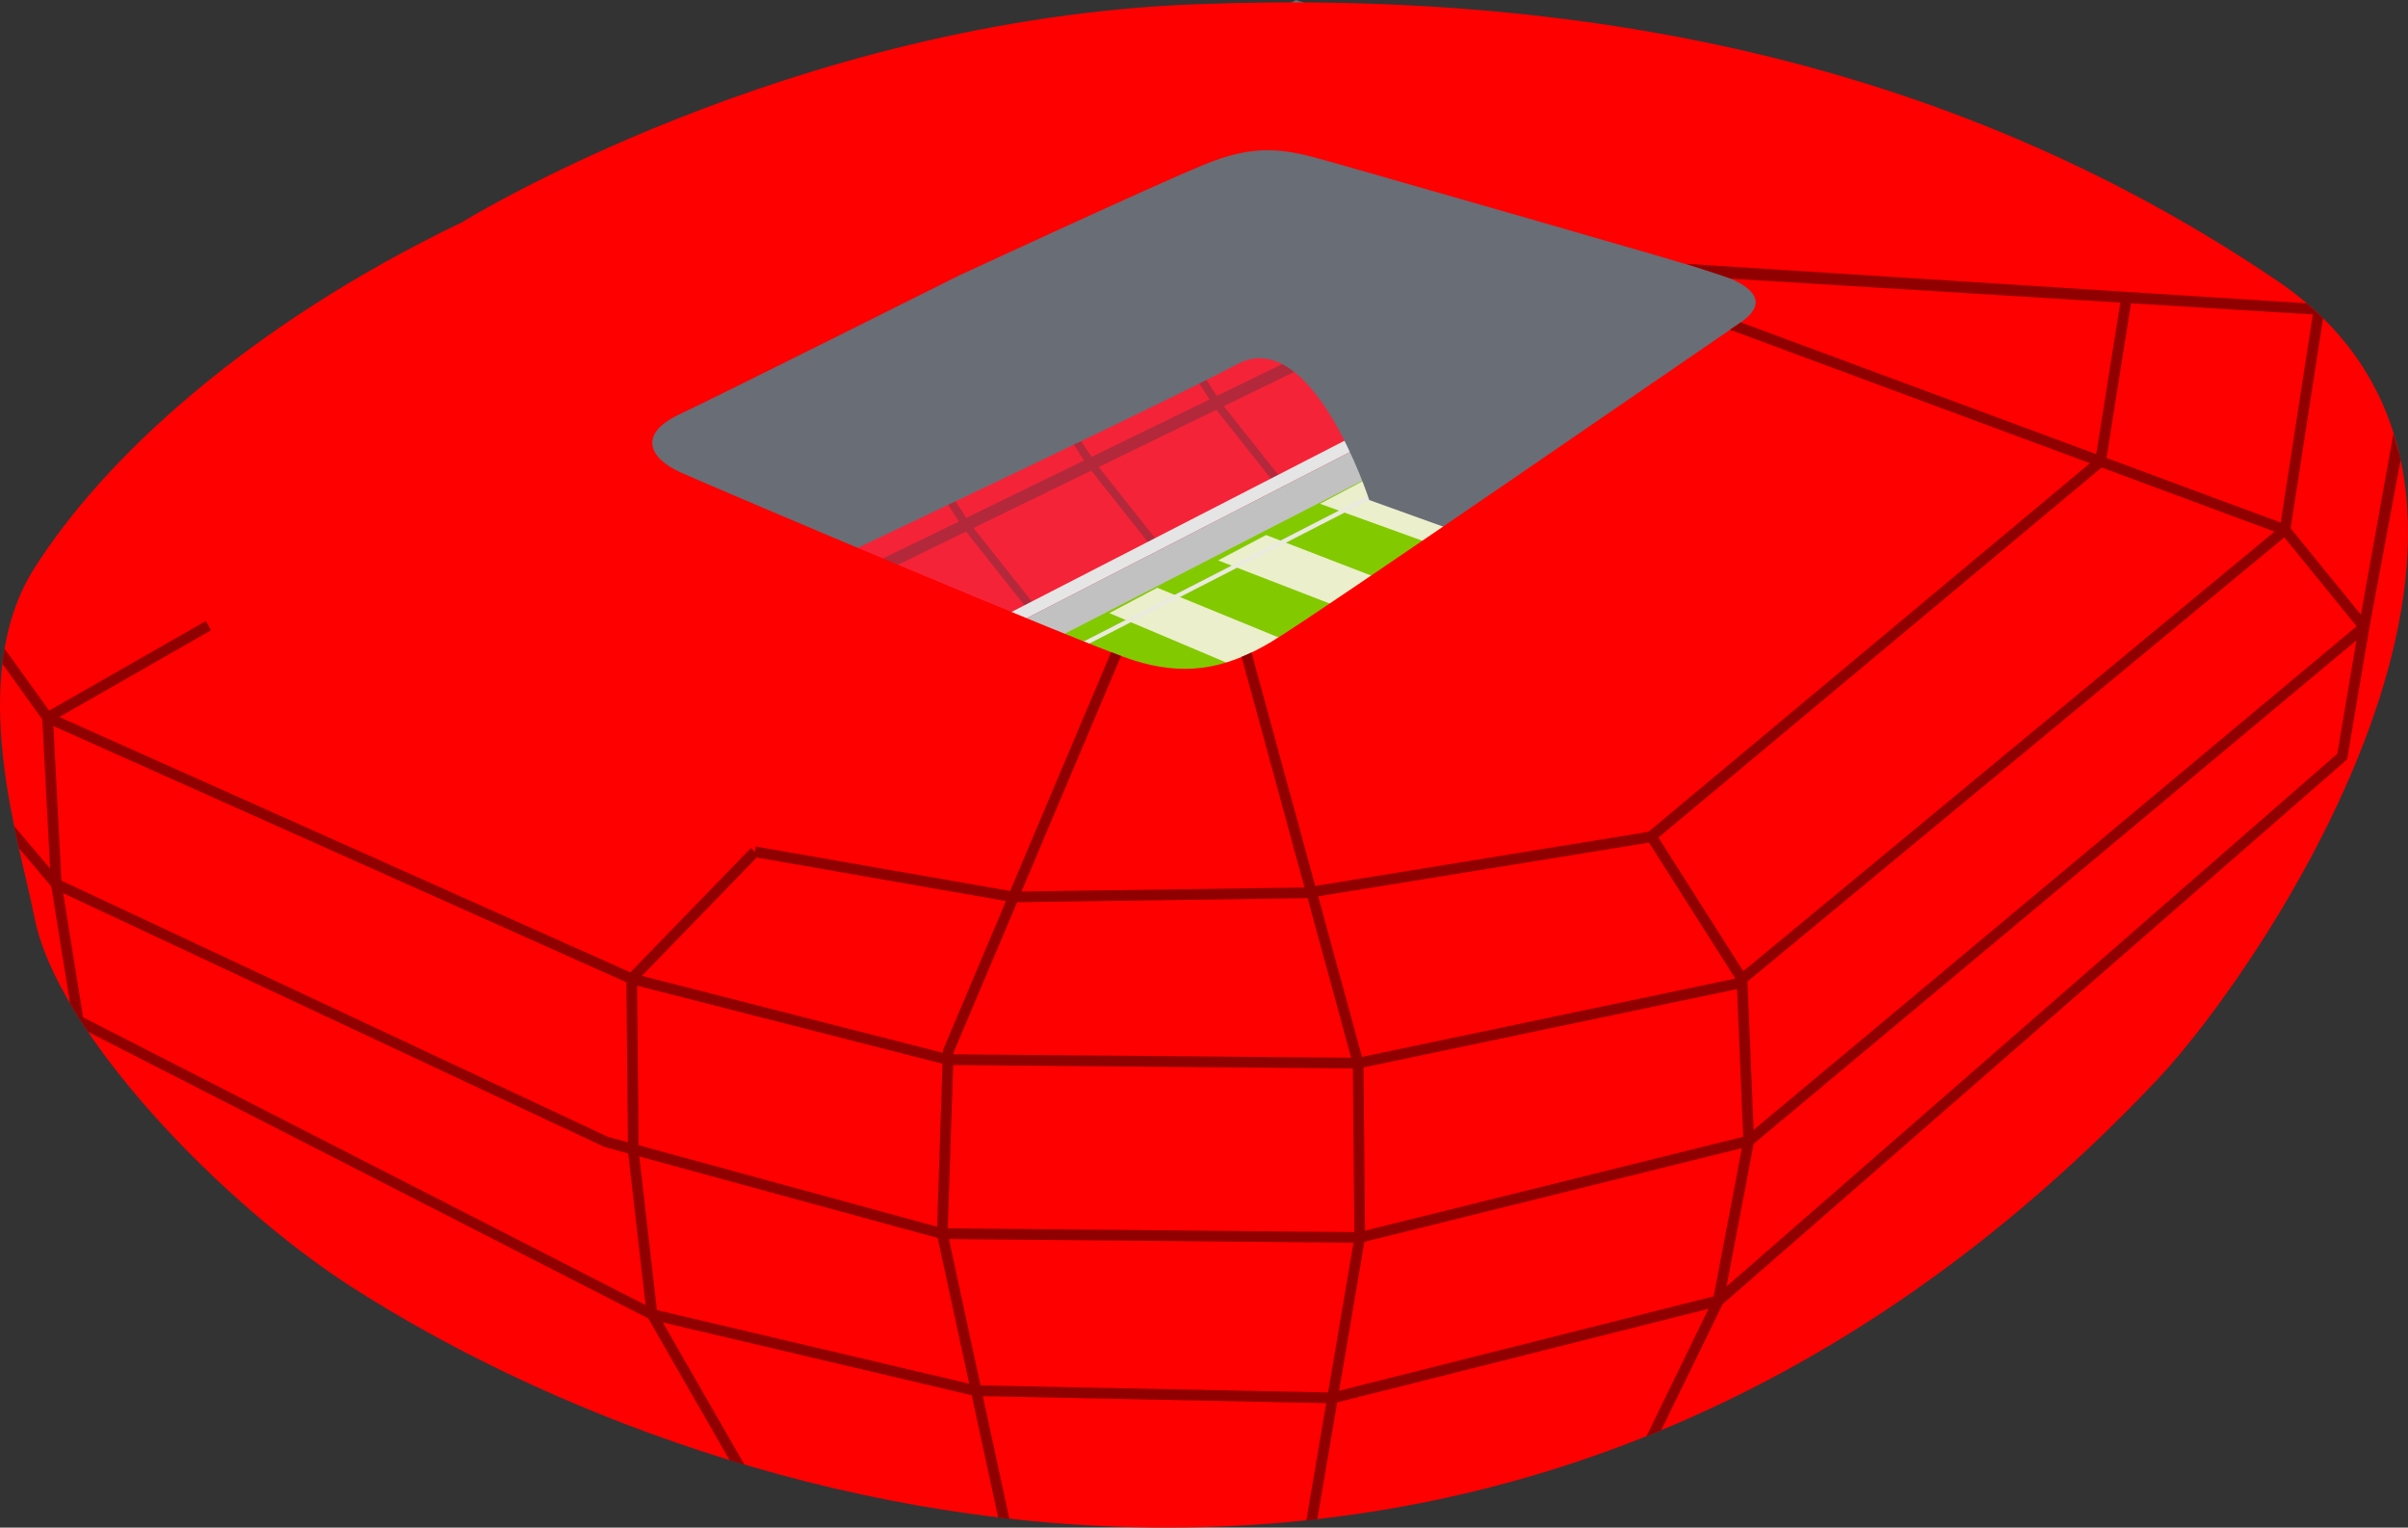
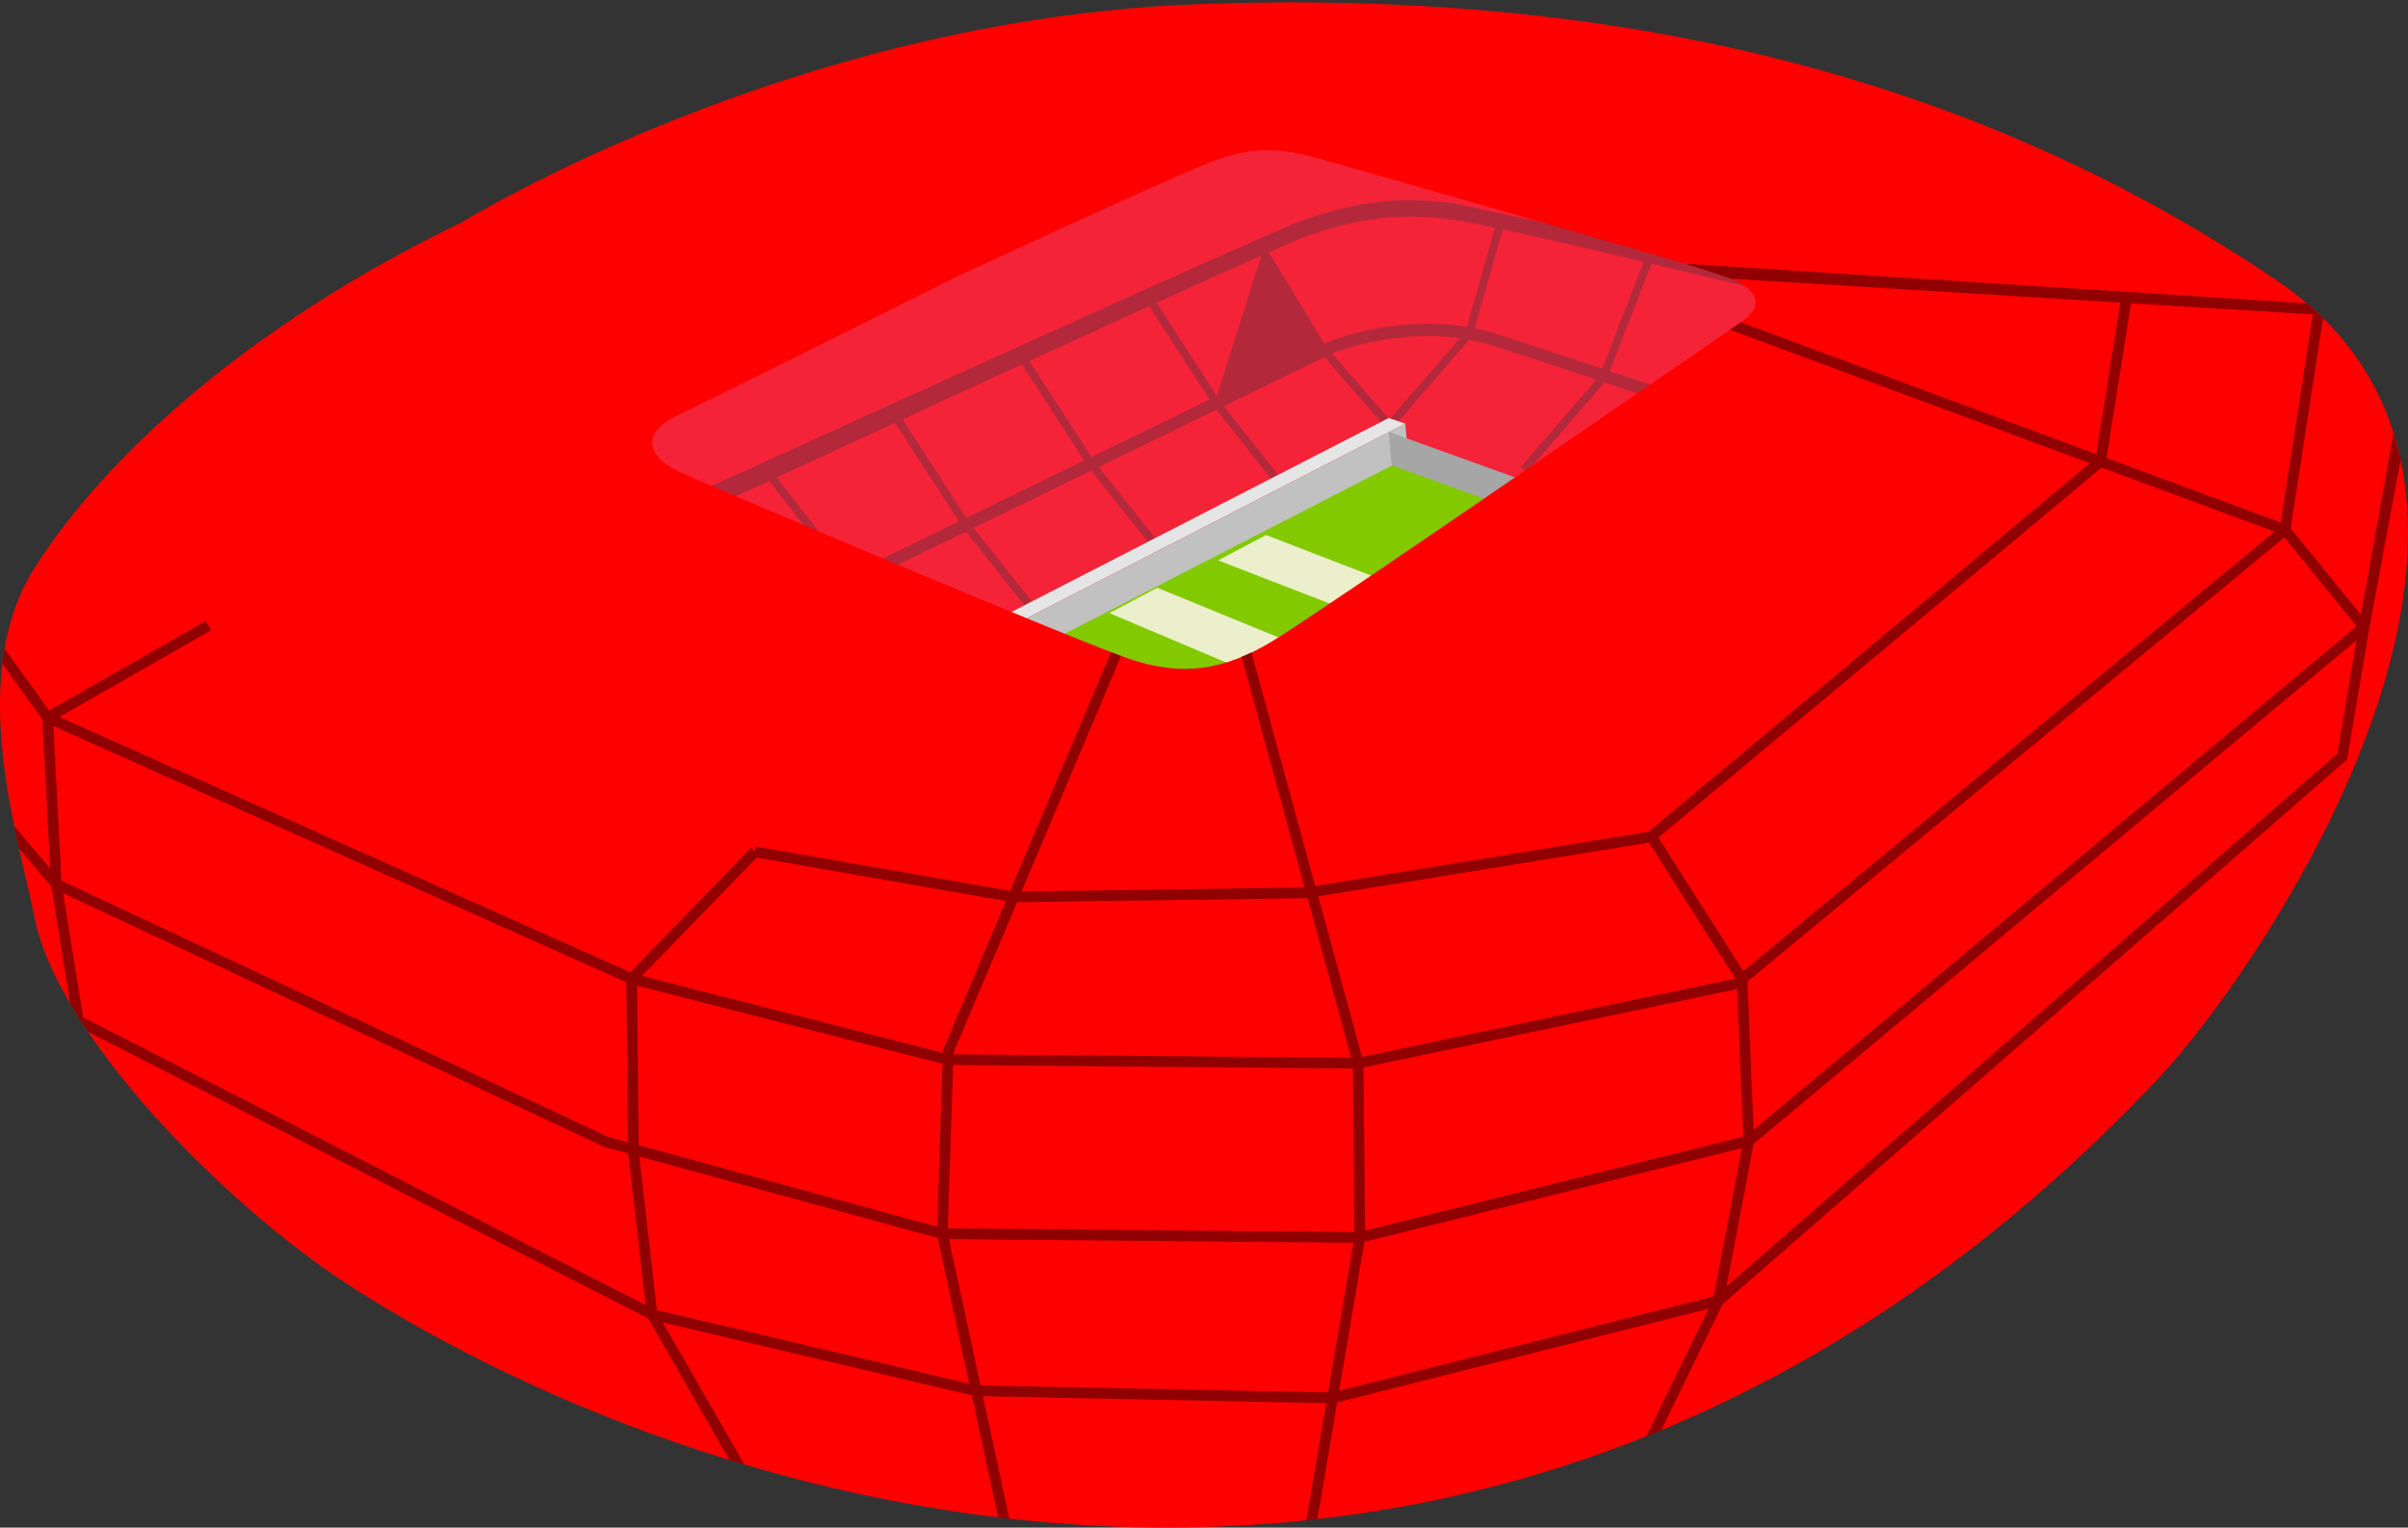
<svg xmlns="http://www.w3.org/2000/svg" viewBox="0 0 526.35 333.83">
  <rect x="0" y="0" width="526.35" height="333.83" fill="#333333" stroke="none" />
  <defs>
    <style>.cls-1{fill:#696d75;}.cls-1,.cls-2,.cls-3,.cls-4,.cls-5,.cls-6,.cls-7,.cls-8,.cls-9,.cls-10,.cls-11{stroke-width:0px;}.cls-1,.cls-7{mix-blend-mode:multiply;}.cls-12{isolation:isolate;}.cls-2{fill:#f52338;}.cls-3{fill:#910000;}.cls-4{fill:#a6a6a6;}.cls-5{fill:#e5e5e5;}.cls-6{fill:#fe0000;}.cls-7{fill:#ebefcb;}.cls-8{fill:#83c900;}.cls-9{fill:#c1c1c1;}.cls-10{fill:#eaeade;}.cls-11{fill:#b3293b;}</style>
  </defs>
  <g class="cls-12">
    <g id="Layer_2">
      <g id="Dort">
        <polygon class="cls-2" points="116.9 199.33 317.23 102.82 331.24 105.62 429.79 139.91 457.12 130.12 499.63 71.8 284.64 11.95 38.06 101.75 116.9 199.33" />
-         <path class="cls-11" d="M498.07,91.83l.87-3.46c-.96-.24-138.37-34.51-138.37-34.51-11.45-2.73-41.77-9.33-43.86-9.57-12.67-1.48-21.48.32-31.6,3.71-9.26,3.1-195.42,88.24-201.39,91.02l1.51,3.24c.23-.11,49.73-21.77,55.93-24.65l16.49,21.65-32.79,15.99,1.17,2.41,33.3-16.24,14.88,18.33,1.39-1.12-14.62-18.01,25.21-12.29c2.86,3.64,13.37,17.02,13.46,17.14l1.41-1.09s-4.5-5.72-13.23-16.85l23.33-11.35,13.54,17.07,1.4-1.11-13.3-16.76,25.73-12.52,13.49,17.01,1.4-1.11-13.25-16.7,25.7-12.5,14,17.65,1.4-1.11-13.76-17.34,21.99-10.7,13.27,15.25.85-.74.96.83,16.56-19.14c1.69.31,3.39.7,5.09,1.24,5.08,1.63,13.41,4.37,22.68,7.46l-16.51,19.08,1.35,1.17,16.99-19.64c9.39,3.13,19.57,6.54,28.26,9.46l-16.44,19,1.35,1.17,16.92-19.56c3.96,1.33,15.53,5.19,28.72,9.59l-17.11,20.8,1.38,1.13,17.55-21.32c9.29,3.1,19.24,6.41,27.83,9.28l-17.12,20.8,1.38,1.13,17.55-21.33c11.94,3.98,20.87,6.96,20.95,6.98l.86-2.54c-.07-.02-8.76-2.92-20.45-6.81l11.84-30.56c23.11,5.82,43.74,11.02,43.85,11.05ZM159.29,138.45l-16.47-21.62c6.51-3.02,15.26-7.07,25.3-11.72l16.39,21.04-25.22,12.3ZM186.15,125.36l-16.37-21.01c8.04-3.72,16.83-7.78,25.86-11.94l13.96,21.55-23.45,11.41ZM211.21,113.16l-13.93-21.52c8.65-3.99,17.49-8.06,26.08-12l13.6,20.99-25.75,12.53ZM238.58,99.85l-13.57-20.96c9.23-4.24,18.13-8.31,26.17-11.97l13.2,20.38-25.8,12.55ZM265.99,86.51l-13.17-20.34c9.1-4.14,17-7.7,22.88-10.31l12.18,20-21.89,10.65ZM303.73,91.66l-12.57-14.42.14-.07c.15-.06,13.29-5.26,27.79-3.26l-15.36,17.75ZM320.66,71.42c-15.63-2.59-29.7,3-30.44,3.31l-.73.36-12.14-19.95c4.65-2.05,7.79-3.38,8.9-3.75,9.64-3.24,18.04-4.96,30.05-3.55,1.97.23,5.64.93,10.43,1.94l-6.07,21.64ZM350.21,80.56c-9.45-3.15-17.97-5.96-23.14-7.61-1.58-.51-3.16-.88-4.73-1.2l6.13-21.6c8.29,1.78,19.4,4.36,30.8,7.08l-9.06,23.34ZM380.33,90.64c-8.7-2.93-18.97-6.37-28.47-9.54l9.15-23.47c10.32,2.46,20.73,5,29.36,7.12l-10.04,25.88ZM411.08,100.92c-13.37-4.46-25.14-8.39-29.1-9.72l10.13-26.01c3.43.84,15.28,3.82,29.87,7.49l-10.9,28.24ZM440.72,110.8c-8.6-2.87-18.62-6.2-27.99-9.33l10.99-28.35c9.08,2.28,19.08,4.8,28.75,7.24l-11.75,30.45Z" />
+         <path class="cls-11" d="M498.07,91.83l.87-3.46c-.96-.24-138.37-34.51-138.37-34.51-11.45-2.73-41.77-9.33-43.86-9.57-12.67-1.48-21.48.32-31.6,3.71-9.26,3.1-195.42,88.24-201.39,91.02l1.51,3.24c.23-.11,49.73-21.77,55.93-24.65l16.49,21.65-32.79,15.99,1.17,2.41,33.3-16.24,14.88,18.33,1.39-1.12-14.62-18.01,25.21-12.29c2.86,3.64,13.37,17.02,13.46,17.14l1.41-1.09s-4.5-5.72-13.23-16.85l23.33-11.35,13.54,17.07,1.4-1.11-13.3-16.76,25.73-12.52,13.49,17.01,1.4-1.11-13.25-16.7,25.7-12.5,14,17.65,1.4-1.11-13.76-17.34,21.99-10.7,13.27,15.25.85-.74.96.83,16.56-19.14c1.69.31,3.39.7,5.09,1.24,5.08,1.63,13.41,4.37,22.68,7.46l-16.51,19.08,1.35,1.17,16.99-19.64c9.39,3.13,19.57,6.54,28.26,9.46l-16.44,19,1.35,1.17,16.92-19.56c3.96,1.33,15.53,5.19,28.72,9.59l-17.11,20.8,1.38,1.13,17.55-21.32c9.29,3.1,19.24,6.41,27.83,9.28l-17.12,20.8,1.38,1.13,17.55-21.33c11.94,3.98,20.87,6.96,20.95,6.98l.86-2.54c-.07-.02-8.76-2.92-20.45-6.81l11.84-30.56c23.11,5.82,43.74,11.02,43.85,11.05ZM159.29,138.45l-16.47-21.62c6.51-3.02,15.26-7.07,25.3-11.72l16.39,21.04-25.22,12.3ZM186.15,125.36l-16.37-21.01c8.04-3.72,16.83-7.78,25.86-11.94l13.96,21.55-23.45,11.41ZM211.21,113.16l-13.93-21.52c8.65-3.99,17.49-8.06,26.08-12l13.6,20.99-25.75,12.53ZM238.58,99.85l-13.57-20.96c9.23-4.24,18.13-8.31,26.17-11.97l13.2,20.38-25.8,12.55ZM265.99,86.51l-13.17-20.34c9.1-4.14,17-7.7,22.88-10.31ZM303.73,91.66l-12.57-14.42.14-.07c.15-.06,13.29-5.26,27.79-3.26l-15.36,17.75ZM320.66,71.42c-15.63-2.59-29.7,3-30.44,3.31l-.73.36-12.14-19.95c4.65-2.05,7.79-3.38,8.9-3.75,9.64-3.24,18.04-4.96,30.05-3.55,1.97.23,5.64.93,10.43,1.94l-6.07,21.64ZM350.21,80.56c-9.45-3.15-17.97-5.96-23.14-7.61-1.58-.51-3.16-.88-4.73-1.2l6.13-21.6c8.29,1.78,19.4,4.36,30.8,7.08l-9.06,23.34ZM380.33,90.64c-8.7-2.93-18.97-6.37-28.47-9.54l9.15-23.47c10.32,2.46,20.73,5,29.36,7.12l-10.04,25.88ZM411.08,100.92c-13.37-4.46-25.14-8.39-29.1-9.72l10.13-26.01c3.43.84,15.28,3.82,29.87,7.49l-10.9,28.24ZM440.72,110.8c-8.6-2.87-18.62-6.2-27.99-9.33l10.99-28.35c9.08,2.28,19.08,4.8,28.75,7.24l-11.75,30.45Z" />
        <polygon class="cls-8" points="305 100.24 109.92 201.34 186.15 249.69 290.82 243.83 433.31 145.25 305 100.24" />
-         <polygon class="cls-7" points="417.2 156.53 288.53 110.09 299 104.55 426.06 150.25 417.2 156.53" />
        <polygon class="cls-7" points="394.19 171.92 266.26 122.46 276.74 116.92 403.05 165.64 394.19 171.92" />
        <polygon class="cls-7" points="370.75 188.2 242.48 133.98 252.95 128.44 381.06 180.89 370.75 188.2" />
        <polygon class="cls-7" points="344.14 207.1 217.01 146.85 227.48 141.31 356.16 199.04 344.14 207.1" />
-         <polygon class="cls-7" points="318.67 224.16 192.73 159.45 203.2 153.91 327.53 217.88 318.67 224.16" />
        <polygon class="cls-7" points="296.45 239.39 168.41 171.96 178.88 166.42 305.31 233.11 296.45 239.39" />
-         <path class="cls-10" d="M344.68,206.3l-47.89-22.7c-7.05,4.06-24.43,11.54-45.05,2.21h0c-5.64-2.55-8.83-6.34-9.23-10.96-.44-5.11,2.63-10.54,6.3-13.99l-26.05-12.35-90.45,46.38-.44-.85,172.71-88.57.19.07,123.91,44.22-.32.9-39.98-14.27-29.71,18.09-.22-.09-58.89-23.42.86-.49,27.27-15.75-17.43-6.22c-4.17,3.92-9.76,1.37-10.97.75l-75.46,38.69,25.75,12.21c.48-.41.97-.78,1.45-1.11.17-.12,17.99-12.73,41.12-6.07,9.47,2.72,14.75,7.01,15.7,12.74,1.13,6.81-4.35,13.39-8.31,16.15-.4.28-.99.68-1.75,1.14l47.3,22.42-.41.86ZM252.13,184.95c19.72,8.92,36.36,2.19,43.6-1.84l-45.99-21.8c-3.61,3.26-6.7,8.53-6.27,13.47.37,4.31,3.29,7.73,8.67,10.17h0ZM250.53,160.63l46.21,21.9c1-.6,1.76-1.1,2.24-1.43,3.62-2.52,8.97-8.88,7.92-15.21-.87-5.25-6.07-9.39-15.02-11.97-22.65-6.52-40.13,5.81-40.3,5.93-.35.24-.7.5-1.05.78ZM301.74,130.83l56.82,22.6,28.65-17.43-13.95-4.98-15.99,9.5-.22-.08-31.61-12.16,14.88-9.01-11.47-4.09-27.12,15.66ZM327.62,128.08l29.56,11.38,14.91-8.85-31.23-11.15.27.45-13.51,8.18ZM300.34,108.73c1.68.76,5.66,2.07,8.88-.57l-4.58-1.64-4.3,2.21Z" />
        <polygon class="cls-5" points="112.94 189.33 116.1 190.78 307.17 92.57 303.54 91.35 112.94 189.33" />
        <polygon class="cls-9" points="307.85 99.88 116.78 198.09 116.1 190.78 307.17 92.56 307.85 99.88" />
-         <polygon class="cls-5" points="432.63 137.9 429.79 139.91 303.52 94.41 307.09 92.57 432.63 137.9" />
        <polygon class="cls-4" points="304.2 101.68 430.5 147.25 429.82 139.94 303.52 94.36 304.2 101.68" />
-         <path class="cls-1" d="M144.81,139.91s109.06-51.37,125.55-60.28c16.49-8.9,28.93,29.64,28.93,29.64l100.22,36.05,100.38-74.14L283.27,0,75.08,113.16l54.04,53.26,15.69-26.5Z" />
        <path class="cls-6" d="M497.58,61.24C429.59,15.25,350.6-2.42,261.61.92c-88.99,3.33-160.65,47.66-160.65,47.66C54,71.16,22.64,100.24,7.47,124.24c-15.16,24-3.06,60.03,0,75.99,4.92,25.66,41.45,63.09,69.36,80.99,81.55,52.33,254.47,103.03,394.76-45.33,23.16-24.49,93.99-128.65,26-174.65ZM380.38,70.55c-6.33,4.25-91.52,63.1-102.41,69.66-10.89,6.56-19.78,7.33-30.11,4.11-10.33-3.22-92.38-38.05-99.16-41.11-6.78-3.06-9.33-8.33-.28-12.61,9.05-4.28,61.22-30.39,61.22-30.39,0,0,41-19,52.99-24,12-5,18-3.75,28.25-.83,10.25,2.92,75.66,21.58,84.24,24.33,8.58,2.75,11.58,6.58,5.25,10.83Z" />
        <path class="cls-3" d="M513.05,165.94l4.85-28.71,6.85-36.86-1.6-5.59-7.1,39.54-15.35-18.87,7.08-45.91c-1.13-1.11-2.31-2.19-3.56-3.25l-135.65-8.64,9.6,3.19s.09.04.14.06l85.15,5.23-5.26,33.11-77.69-28.8c-.05.03-.1.07-.15.1-.42.28-1.18.8-2.23,1.52l78.69,29.17-96.51,80.55-72.82,11.83-13.93-51.03c-.73.35-1.45.67-2.17.97l13.75,50.4-61.85.87,21.76-51.47c-.66-.24-1.39-.52-2.19-.83l-22.06,52.18-55.62-9.71-.2,1.15-.84-.82-26.36,27.16L12.99,156.69l33.15-18.95-1.16-2.03-34.24,19.57-9.74-13.55c-.19,1.11-.35,2.23-.48,3.35l8.73,12.15,1.7,32.57-7.85-9.28c.34,1.67.69,3.29,1.04,4.86l7.07,8.35,4.1,25.54c1.21,2.06,2.52,4.14,3.94,6.23l122.44,62.62,17.76,30.95c1.08.33,2.17.66,3.27.99l-17.83-31.06,67.51,15.91,5.77,26.7c.82.1,1.64.19,2.46.29l-5.79-26.78,75.05,1.52-4.36,25.62c.81-.08,1.61-.18,2.42-.27l4.34-25.52,81.16-20.45-13.59,27.87c1.08-.43,2.17-.88,3.25-1.33l13.44-27.57,136.5-119.03ZM510.88,164.72l-133.49,116.41,5.93-31.17,131.75-110.01-4.18,24.77ZM515.11,136.86l-131.79,110.04-1.35-32.4,117.34-97.06,15.8,19.42ZM465.82,66.28l39.72,2.44-7.01,45.47-38.08-14.11,5.36-33.8ZM459.38,102.17l37.78,14.01-116.11,96.05-18.54-29.2,96.87-80.85ZM381.03,248.42l-82.65,20.51-.34-35.66,81.65-17.12,1.34,32.26ZM360.44,184.14l18.79,29.59-.21.18-81.31,17.05-9.57-35.08,72.31-11.74ZM296.04,269.25l-88.87-.82,1.18-35.68,87.35.74.34,35.76ZM222.32,197.17l63.32-.89.17-.03,9.52,34.89-86.9-.74v-.39s13.9-32.84,13.9-32.84ZM165.41,187.4l54.47,9.51-13.69,32.39-.08.2-.02.57-65.77-16.81,25.09-25.86ZM206.01,232.47l-1.18,35.6-65.24-17.81-.33-34.85,66.75,17.06ZM11.67,158.67l125.24,55.99.33,34.96-4.35-1.19L13.43,192.44l-1.76-33.77ZM18.17,222.31l-4.36-27.11,118.18,55.39.09.04,5.23,1.43,3.8,33.13-122.94-62.88ZM143.59,286.28l-3.85-33.55,65.22,17.81,6.88,31.83-68.25-16.08ZM290.28,304.29l-75.95-1.54-6.91-31.97,88.43.81-5.56,32.7ZM292.71,303.92l5.53-32.54,82.5-20.47-6.16,32.38-81.88,20.63Z" />
      </g>
    </g>
  </g>
</svg>